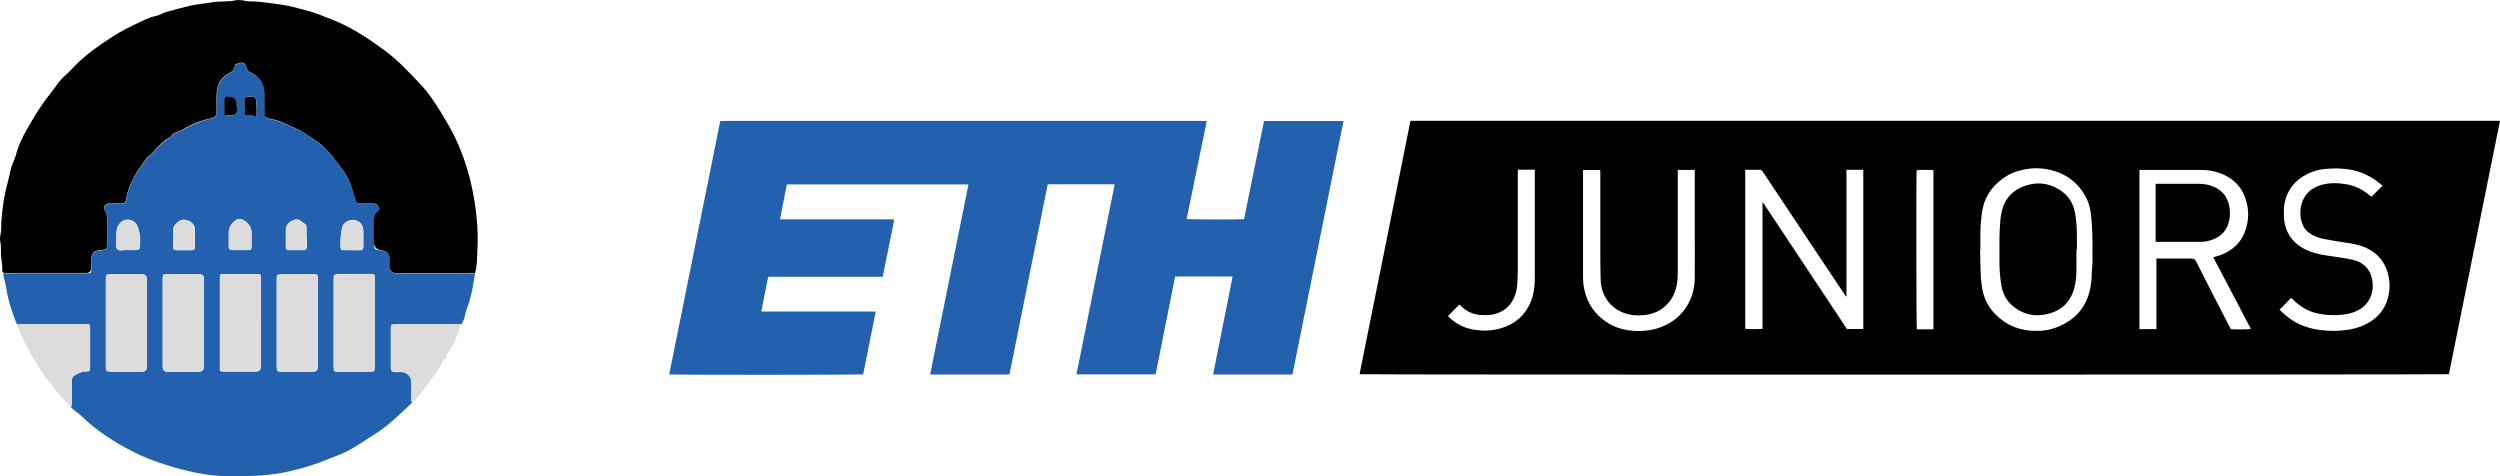
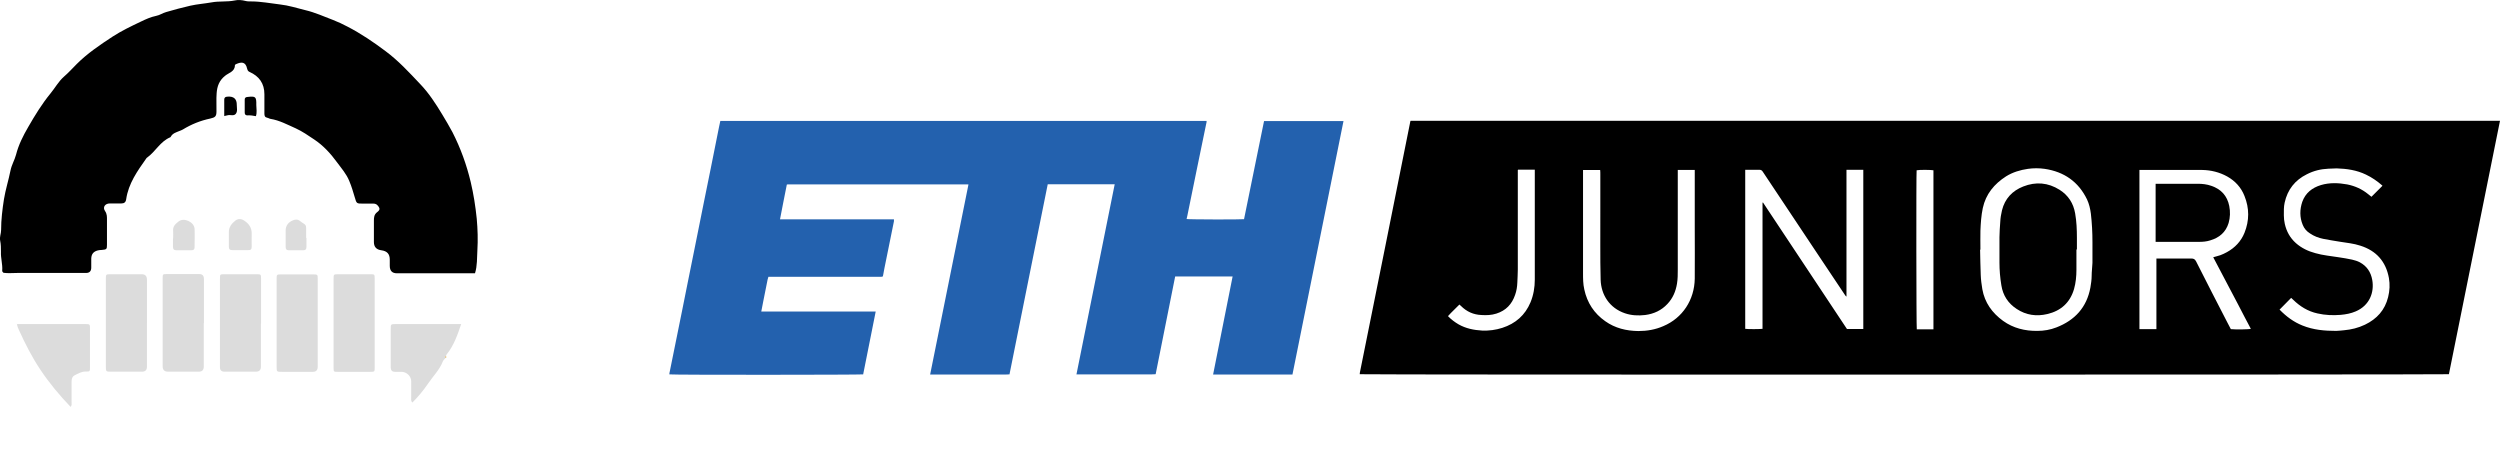
<svg xmlns="http://www.w3.org/2000/svg" id="a" viewBox="0 0 157.53 30.01">
-   <path d="m25.98,25.36c-.78.74-1.54,1.5-2.46,2.06-.6.37-1.16.79-1.8,1.09-.28.13-.58.23-.86.35-.96.4-1.95.71-2.97.91-1.14.23-2.3.24-3.46.24s-2.33-.24-3.45-.56c-.91-.26-1.81-.58-2.66-1.02-1.15-.59-2.23-1.28-3.16-2.19-.22-.21-.5-.36-.7-.6.1-.1.06-.22.06-.34v-1.25c0-.17.03-.31.19-.4.22-.12.43-.25.7-.24q.27,0,.27-.28v-2.42c0-.27,0-.28-.28-.29H1.06c-.29-.73-.55-1.46-.66-2.24-.04-.25-.11-.49-.17-.73-.02-.08-.03-.16,0-.24.29.04.57.01.86.01h4.34c.32,0,.33,0,.33-.34,0-.19-.01-.38,0-.57,0-.28.14-.44.41-.51.08-.02.17-.02.25-.03.31-.03.32-.04.33-.34v-1.54c0-.2.01-.38-.12-.57-.17-.24,0-.48.3-.48h.72c.17,0,.28-.06.31-.26.14-1,.71-1.79,1.27-2.58.01-.02.03-.04.05-.05.53-.38.83-1.01,1.46-1.28.02,0,.03-.03.04-.05.12-.2.33-.26.52-.34.08-.03.15-.06.23-.1.54-.32,1.11-.56,1.73-.69.31-.07.38-.14.39-.45,0-.38-.01-.76.01-1.14.03-.43.16-.81.54-1.11.22-.18.6-.26.61-.65,0-.05.06-.07.1-.09.28-.13.57-.17.67.29.02.1.04.17.15.21.61.27.95.73.94,1.41v1.22c0,.14.03.23.18.26.07.01.13.06.2.07.57.1,1.08.37,1.6.6.42.19.79.44,1.16.7.57.39,1.03.89,1.43,1.43.28.38.59.74.78,1.19.14.33.24.67.34,1.01.12.4.11.41.53.41h.65c.18,0,.29.11.36.25s-.05.23-.14.3c-.17.13-.2.3-.19.51.01.45,0,.91,0,1.36s0,.46.47.52c.36.04.52.22.53.59v.39q0,.46.45.47h4.91c-.11.74-.23,1.47-.5,2.17-.13.34-.14.72-.36,1.03h-4.12q-.32,0-.32.32v2.43q0,.25.27.26h.43c.31.01.58.29.59.59v1c0,.11-.04.24.07.34v-.02Zm-13.13-4.98h0v-2.79q0-.31-.29-.31h-2.05q-.25,0-.26.27v5.55q0,.33.34.33h1.94q.31,0,.31-.32v-2.72h.01Zm-3.59,0h0v-2.75q0-.35-.33-.35h-1.97q-.29,0-.29.31v5.5q0,.33.34.33h1.94q.31,0,.31-.32v-2.72Zm11.77-.05h0v2.82q0,.26.26.26h2.05q.27,0,.28-.29v-5.58c0-.27-.01-.28-.29-.28h-2.01q-.29,0-.29.31v2.75h0Zm-1,.05v-2.82c0-.27-.01-.28-.29-.28h-2.01q-.29,0-.29.31v5.5q0,.33.34.33h1.94q.31,0,.31-.32c0-.91,0-1.81,0-2.72Zm-3.59,0h0v-2.82c0-.28-.01-.29-.28-.29h-2.05c-.25,0-.26,0-.26.26v5.61c0,.26,0,.27.29.27h1.97q.32,0,.32-.31v-2.72h.01Zm-8.44-4.63h.58c.16,0,.25-.07.24-.24,0-.24.04-.49-.01-.71-.06-.29-.09-.6-.35-.82-.29-.24-.73-.17-.94.13-.21.29-.19.6-.18.92,0,.22-.1.5.05.66.15.17.43.03.61.06Zm14.19,0h.5c.16,0,.21-.07.21-.21,0-.33.01-.67,0-1-.02-.27-.1-.5-.4-.63-.36-.15-.84.02-.93.41-.09.4-.13.82-.1,1.23,0,.13.06.2.19.19h.54-.01Zm-7.05,0h.5c.15,0,.22-.06.21-.21,0-.27-.01-.55,0-.82.02-.39-.19-.65-.49-.84-.16-.1-.38-.12-.54.01-.23.18-.4.41-.41.72v.93c0,.16.07.21.22.21h.51Zm-4.22-.74h0v.54c0,.15.07.21.22.21h.93c.13,0,.21-.04.21-.18,0-.39.01-.79,0-1.18-.02-.42-.66-.72-1-.46-.21.17-.37.32-.35.61.01.15,0,.31,0,.46h-.01Zm8.4-.04h0v-.64c0-.12-.05-.2-.15-.26-.08-.05-.16-.1-.23-.16-.14-.11-.3-.1-.44-.05-.29.11-.46.32-.47.64v1.03c0,.14.04.22.2.22h.9c.15,0,.21-.07.21-.22v-.57h-.02Zm-5.18-7.65c.11-.02.17-.03.22-.05.17-.04.38.07.5-.09.12-.16.06-.37.06-.55q0-.58-.59-.53c-.13.01-.2.05-.2.19v1.04h0Zm1.99,0c.09-.24.03-.48.03-.71.01-.53-.04-.56-.56-.51-.11.01-.17.05-.17.17v.81c0,.11.05.18.17.18.18,0,.35.02.53.05h0Z" fill="#2361ae" />
  <path d="m29.92,17.22h-4.91q-.45,0-.45-.47v-.39c0-.36-.17-.54-.53-.59q-.47-.06-.47-.52v-1.36c0-.2.02-.37.19-.51.09-.07.21-.16.14-.3s-.18-.25-.36-.25h-.65c-.42,0-.41,0-.53-.41-.1-.34-.2-.68-.34-1.01-.18-.45-.5-.81-.78-1.19-.4-.55-.86-1.05-1.43-1.43-.37-.25-.75-.51-1.16-.7-.52-.23-1.03-.51-1.6-.6-.07-.01-.13-.06-.2-.07-.15-.03-.18-.12-.18-.26v-1.22c0-.68-.33-1.14-.94-1.41-.11-.05-.12-.12-.15-.21-.1-.46-.39-.41-.67-.29-.04.02-.1.04-.1.09,0,.39-.39.47-.61.65-.38.3-.51.67-.54,1.11-.03.38,0,.76-.01,1.14,0,.31-.08.38-.39.45-.62.13-1.19.36-1.73.69-.07.04-.15.07-.23.1-.19.08-.41.14-.52.34-.01.02-.03.05-.04.05-.63.26-.93.9-1.46,1.28-.02.01-.04.03-.05.05-.56.79-1.13,1.59-1.27,2.58-.03.2-.14.26-.31.26h-.72c-.3,0-.47.24-.3.48.13.19.12.37.12.57v1.54c0,.3-.02.31-.33.34-.08,0-.17.01-.25.03-.27.07-.4.23-.41.51v.57q0,.34-.33.34H1.08c-.29,0-.57.03-.86-.01-.05-.04-.09-.09-.08-.15.03-.39-.1-.78-.08-1.17,0-.24,0-.47-.05-.71-.05-.22.06-.44.06-.67,0-.65.08-1.3.18-1.94.1-.61.29-1.2.41-1.8.07-.36.26-.66.35-1,.16-.63.45-1.2.77-1.75.42-.73.86-1.45,1.4-2.11.29-.35.5-.75.85-1.06.29-.25.54-.53.81-.8.67-.67,1.46-1.2,2.25-1.72.57-.37,1.18-.66,1.79-.95.31-.15.62-.29.96-.36.22-.04.41-.18.63-.24.5-.15,1.01-.28,1.52-.4.44-.1.89-.13,1.34-.21.48-.09.98-.02,1.46-.12.21-.05.45-.03.68.03.11.03.24.03.36.03.61,0,1.21.12,1.81.19.55.06,1.07.23,1.6.36.6.14,1.17.4,1.75.62.31.12.61.26.91.42.85.44,1.63.97,2.39,1.54.81.6,1.49,1.34,2.18,2.07.55.57.99,1.25,1.4,1.93.22.37.44.73.64,1.11.51,1,.89,2.05,1.15,3.14.18.76.3,1.53.38,2.31.06.67.08,1.33.04,1.99-.03.48,0,.97-.15,1.45h0Z" />
  <path d="m1.05,20.42h4.34c.27,0,.28.01.28.29v2.42c0,.27,0,.29-.27.28-.27,0-.48.13-.7.24-.15.08-.19.23-.19.4v1.25c0,.12.03.24-.06.34-.7-.73-1.35-1.51-1.91-2.35-.52-.78-.95-1.62-1.34-2.48-.06-.13-.12-.26-.13-.41l-.02.02Z" fill="#dcdcdc" />
  <path d="m25.98,25.36c-.1-.1-.07-.22-.07-.34v-1c0-.31-.28-.58-.59-.59h-.43q-.26,0-.27-.26v-2.43c0-.31,0-.32.32-.32h4.12c-.23.68-.46,1.35-.92,1.92-.02.03-.03.06-.04.09-.04.03-.03.07-.01.11-.06.07-.14.14-.18.22-.21.55-.63.95-.95,1.43-.28.41-.61.81-.97,1.17h0Z" fill="#dcdcdc" />
  <path d="m28.08,22.55s-.02-.08.01-.11c.04.04.05.08-.01.11Z" fill="#e49800" />
  <path d="m12.84,20.38v2.72q0,.32-.31.32h-1.94q-.34,0-.34-.33v-5.55c0-.26,0-.27.26-.27h2.05q.29,0,.29.31v2.79h-.01Z" fill="#dcdcdc" />
  <path d="m9.26,20.38v2.72q0,.32-.31.32h-1.94c-.33,0-.34,0-.34-.33v-5.5c0-.3,0-.31.29-.31h1.97q.33,0,.33.35v2.75h0Z" fill="#dcdcdc" />
  <path d="m21.02,20.34v-2.75c0-.3,0-.31.29-.31h2.01c.28,0,.29,0,.29.28v5.58c0,.28,0,.29-.28.29h-2.05c-.25,0-.26,0-.26-.26v-2.82h0Z" fill="#dcdcdc" />
  <path d="m20.02,20.39v2.72q0,.32-.31.32h-1.94c-.33,0-.34,0-.34-.33v-5.5c0-.3,0-.31.29-.31h2.01c.28,0,.29.01.29.28v1.5c0,.44,0,.88,0,1.32Z" fill="#dcdcdc" />
  <path d="m16.44,20.39v2.72q0,.31-.32.31h-1.97q-.29,0-.29-.27v-5.61c0-.25.01-.26.26-.26h2.05c.27,0,.28.01.28.29v2.82h-.01Z" fill="#dcdcdc" />
-   <path d="m7.99,15.76c-.18-.03-.46.11-.61-.06-.15-.16-.04-.43-.05-.66-.01-.32-.03-.63.18-.92.21-.3.66-.37.94-.13.27.22.29.53.35.82.05.23,0,.47.01.71,0,.17-.09.24-.24.24-.18,0-.36,0-.58,0Z" fill="#dcdcdc" />
-   <path d="m22.18,15.77h-.54c-.14,0-.19-.06-.19-.19-.02-.42.01-.83.1-1.23.08-.39.56-.56.93-.41.31.13.39.35.4.63.02.33,0,.66,0,1,0,.15-.05.22-.21.21h-.5.01Z" fill="#dcdcdc" />
  <path d="m15.14,15.76h-.5c-.15,0-.22-.05-.22-.21v-.93c0-.31.18-.54.41-.72.16-.13.38-.12.54-.01.3.19.5.45.49.84-.01.27,0,.55,0,.82,0,.15-.06.22-.21.21h-.51Z" fill="#dcdcdc" />
  <path d="m10.91,15.02c0-.15.01-.31,0-.46-.03-.29.13-.44.35-.61.34-.26.97.04,1,.46.02.39,0,.79,0,1.18,0,.14-.08.18-.21.18h-.93c-.15,0-.22-.06-.22-.21v-.54h.01Z" fill="#dcdcdc" />
  <path d="m19.31,14.98v.57c0,.15-.05.22-.21.22h-.9c-.16,0-.2-.08-.2-.22v-1.03c0-.31.18-.53.47-.64.14-.06.3-.07.44.05.07.06.15.11.23.16.1.06.15.13.15.26v.64h.02Z" fill="#dcdcdc" />
  <path d="m14.13,7.32v-1.04c0-.14.07-.18.2-.19q.6-.05.59.53c0,.19.06.39-.06.55-.13.16-.34.05-.5.09-.06.01-.11.02-.22.05h0Z" />
  <path d="m16.12,7.32c-.18-.04-.36-.06-.53-.05-.12,0-.17-.06-.17-.18v-.81c0-.12.06-.16.17-.17.52-.06.57-.02.56.51,0,.23.06.47-.03.71h0Z" />
  <path d="m88.9,7.61h68.63c-1.07,5.33-2.15,10.65-3.22,15.97-.13.03-68.4.04-68.62,0h-.01c0-.06.01-.11.02-.16,1.06-5.26,2.12-10.52,3.17-15.78,0,0,.01-.01.02-.03h.01Zm27.46,11.06s-.02,0-.03.01c-.02-.02-.04-.05-.06-.07-.57-.85-1.14-1.71-1.71-2.56-1.16-1.75-2.33-3.49-3.49-5.24-.05-.07-.1-.11-.19-.11h-.91v10.02c.16.03.98.02,1.09,0v-7.95s.02,0,.03-.01c1.77,2.66,3.53,5.32,5.29,7.97h1.03v-10.03h-1.06v7.96h0Zm19.52,2.07v-4.45h2.19c.15,0,.23.03.31.18.65,1.29,1.31,2.57,1.97,3.85.07.14.15.28.22.42.3.03,1.15.02,1.26-.02-.27-.5-.53-1.01-.79-1.51s-.53-1-.79-1.5-.53-1-.79-1.5c.16-.05.31-.08.45-.13s.28-.12.41-.19c.51-.28.89-.68,1.11-1.22.31-.77.31-1.55,0-2.32-.21-.54-.59-.95-1.09-1.23-.49-.27-1.02-.4-1.57-.41h-3.96v10.01h0s0,.01,0,.02h1.06Zm-11.09-5.01h-.02c.01.53.02,1.06.04,1.59.01.3.05.6.1.9.15.85.62,1.5,1.31,2,.64.46,1.38.64,2.16.63.41,0,.82-.07,1.2-.22,1.16-.45,1.91-1.26,2.14-2.51.04-.24.08-.49.08-.74,0-.27.04-.54.05-.82v-1.3c0-.6-.03-1.2-.1-1.8-.04-.31-.11-.61-.24-.89-.54-1.12-1.45-1.75-2.67-1.93-.35-.05-.71-.05-1.06,0-.48.07-.95.21-1.37.47-.75.48-1.28,1.12-1.47,2-.1.47-.13.95-.15,1.43-.01.39,0,.79,0,1.18h0Zm-25.04-5.02v6.49c0,.35,0,.69.08,1.04.18.84.62,1.51,1.32,2,.62.44,1.33.61,2.08.62.55,0,1.08-.09,1.58-.31,1.21-.51,1.96-1.65,1.98-2.99.01-1.07,0-2.14,0-3.22v-3.63h-1.07v6.28c0,.3,0,.59-.05.89-.08.48-.26.91-.6,1.27-.38.41-.86.63-1.41.7-.43.05-.86.03-1.27-.11-.97-.33-1.5-1.16-1.53-2.11-.04-1.44-.01-2.88-.02-4.32v-2.34c0-.08,0-.17-.01-.26h-1.08Zm43.89,8.8c.43.44.89.78,1.44,1,.69.28,1.4.34,2.13.34.16,0,.33-.03.49-.04.46-.04.9-.15,1.32-.35.75-.36,1.26-.92,1.46-1.74.1-.4.12-.8.05-1.2-.19-1.04-.79-1.72-1.8-2.04-.42-.14-.87-.18-1.3-.25-.35-.06-.7-.11-1.04-.18-.3-.06-.58-.17-.83-.34-.21-.13-.37-.31-.46-.54-.2-.48-.19-.97-.03-1.45.2-.56.62-.89,1.18-1.06.54-.16,1.1-.14,1.65-.04.5.1.94.3,1.33.62.07.06.14.11.2.16.23-.23.46-.46.69-.69,0,0,0-.02-.02-.03-.31-.27-.64-.5-1.02-.68-.58-.28-1.2-.37-1.84-.39-.17,0-.35.02-.52.02-.48.02-.93.13-1.36.35-.75.37-1.22.97-1.4,1.79-.06.27-.05.53-.05.8,0,.18.02.36.06.54.11.48.33.88.7,1.21.35.31.77.51,1.22.63.48.14.98.18,1.47.26.28.04.57.09.85.15.17.04.34.09.49.17.44.24.69.61.78,1.11.14.78-.17,1.61-1.04,1.98-.3.13-.62.19-.95.22-.49.04-.98.02-1.46-.09-.6-.13-1.1-.44-1.53-.86-.04-.04-.08-.08-.13-.12-.24.24-.48.48-.72.73h-.01Zm-48-8.8v6.27c0,.28-.02.55-.03.83-.01.26-.05.52-.14.77-.2.59-.58.99-1.18,1.18-.31.1-.62.11-.94.09-.5-.02-.93-.21-1.29-.57-.03-.03-.06-.05-.1-.09-.24.25-.49.47-.72.73.2.21.43.38.67.52.46.26.96.36,1.48.39.43.02.86-.04,1.27-.17.84-.27,1.44-.8,1.78-1.61.19-.46.27-.94.27-1.43v-6.93h-1.06v.02Zm26.19,10.03v-10.01c-.11-.03-.91-.04-1.06,0-.03.2-.02,9.93.01,10.02h1.05Z" />
  <path d="m84.66,7.61c-1.07,5.33-2.15,10.65-3.22,15.99h-5c.41-2.07.82-4.12,1.23-6.18h-3.62c-.41,2.05-.82,4.1-1.23,6.16-.08,0-.16.01-.24.01h-4.75c.8-4,1.61-7.98,2.41-11.98h-4.22c-.8,3.99-1.61,7.97-2.41,11.98-.08,0-.16.01-.24.01h-4.76c.81-4,1.61-7.99,2.41-11.95,0-.02,0-.03,0-.03h-11.39s-.03,0-.05.01c-.14.72-.29,1.44-.43,2.19h7.18v.12c-.2.99-.4,1.97-.6,2.96-.03.14-.05.29-.08.43-.02.1-.02.11-.13.11h-7.1c-.02.06-.04.12-.05.17-.09.45-.18.9-.27,1.35-.04.22-.08.43-.13.67h7.21c-.27,1.33-.53,2.65-.79,3.96-.14.03-11.93.04-12.21,0,0-.05,0-.11.02-.16.15-.74.3-1.48.45-2.22.12-.59.24-1.19.36-1.78.11-.53.21-1.07.32-1.6.15-.76.31-1.52.46-2.28.18-.91.37-1.82.55-2.74.15-.72.29-1.45.44-2.17.18-.88.35-1.77.53-2.65.02-.12.05-.25.08-.37h30.64c0,.06,0,.11-.02.16-.2.97-.4,1.94-.6,2.91-.2.96-.39,1.92-.59,2.89-.01.07-.03.15-.05.22.11.03,3.42.04,3.62.01.42-2.05.84-4.11,1.26-6.18h5l.02-.02Z" fill="#2361ae" />
  <path d="m135.83,11.58h2.65c.29,0,.58.03.86.13.62.21,1,.63,1.13,1.27.07.36.06.72-.04,1.07-.18.59-.59.93-1.17,1.1-.22.07-.45.09-.68.09h-2.75v-3.66h0Z" />
  <path d="m130.84,15.73c0,.43,0,.86,0,1.28,0,.4-.04.81-.15,1.2-.25.86-.83,1.38-1.69,1.58-.68.16-1.33.07-1.92-.32-.54-.35-.87-.85-.97-1.49-.08-.48-.12-.96-.12-1.44v-1.59c0-.32.03-.64.05-.96.01-.25.05-.49.11-.74.18-.73.65-1.23,1.34-1.5.79-.31,1.56-.25,2.29.21.55.35.87.85.98,1.49.09.51.11,1.03.11,1.54v.73h-.03Z" />
</svg>